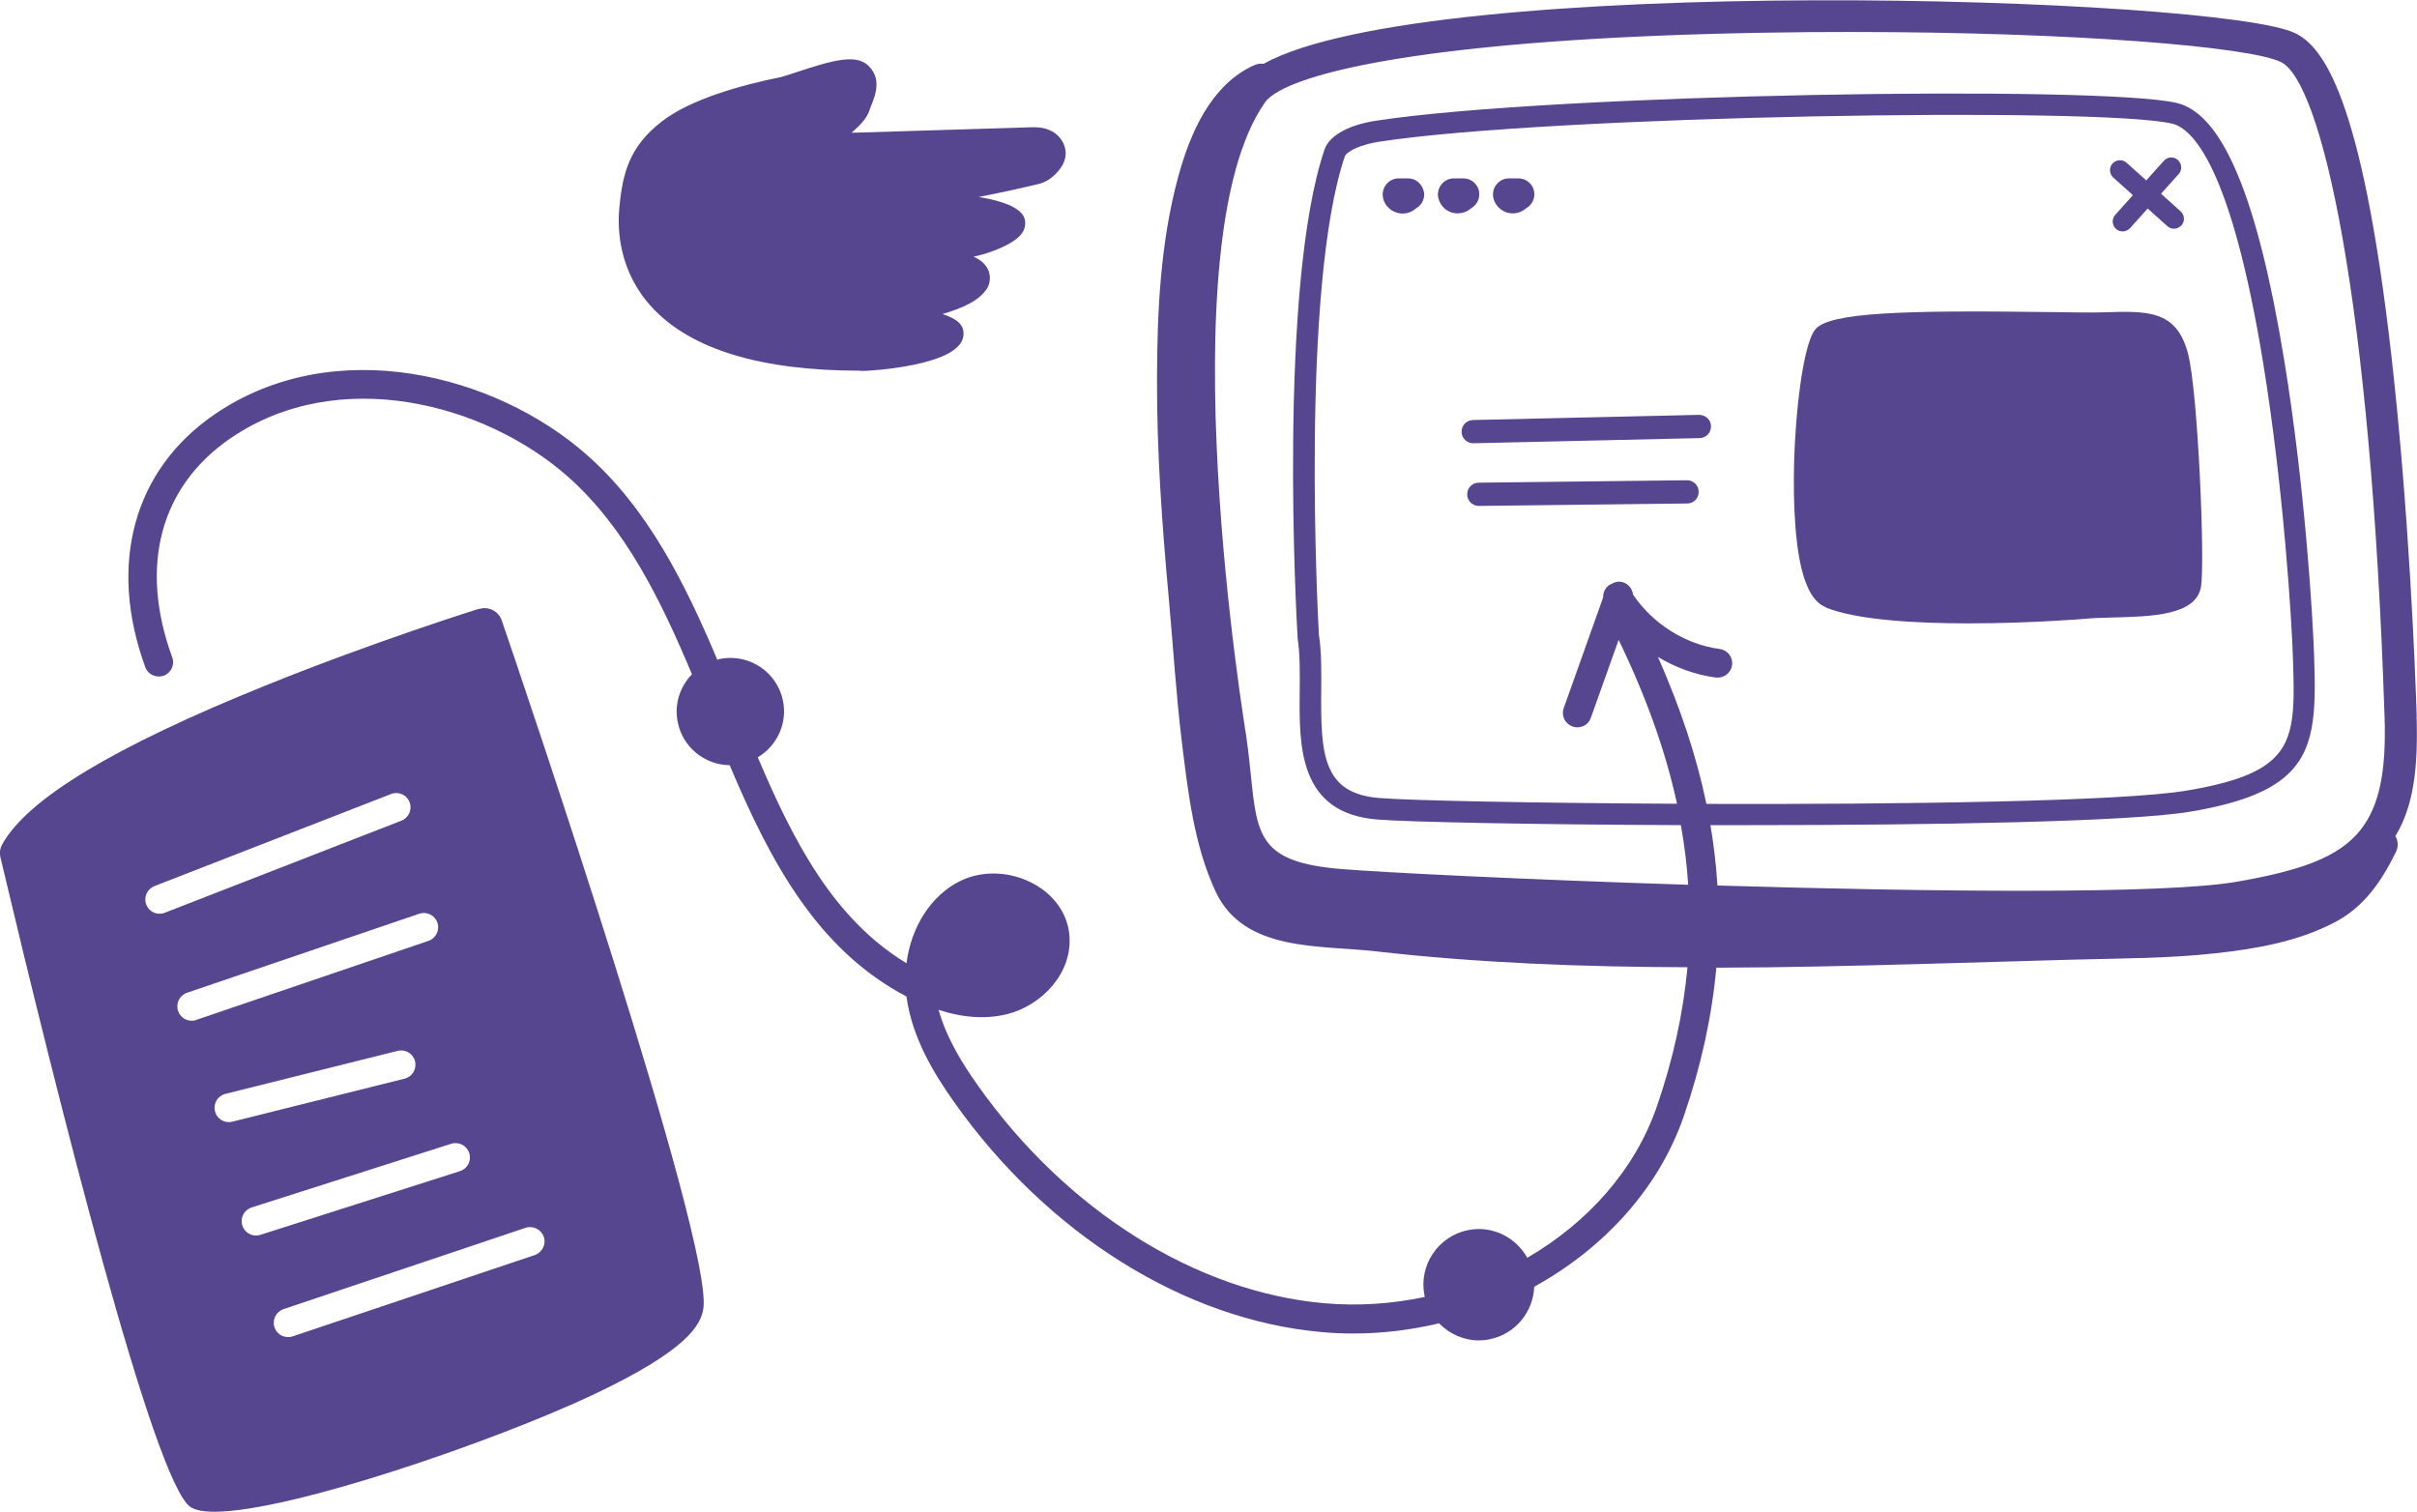
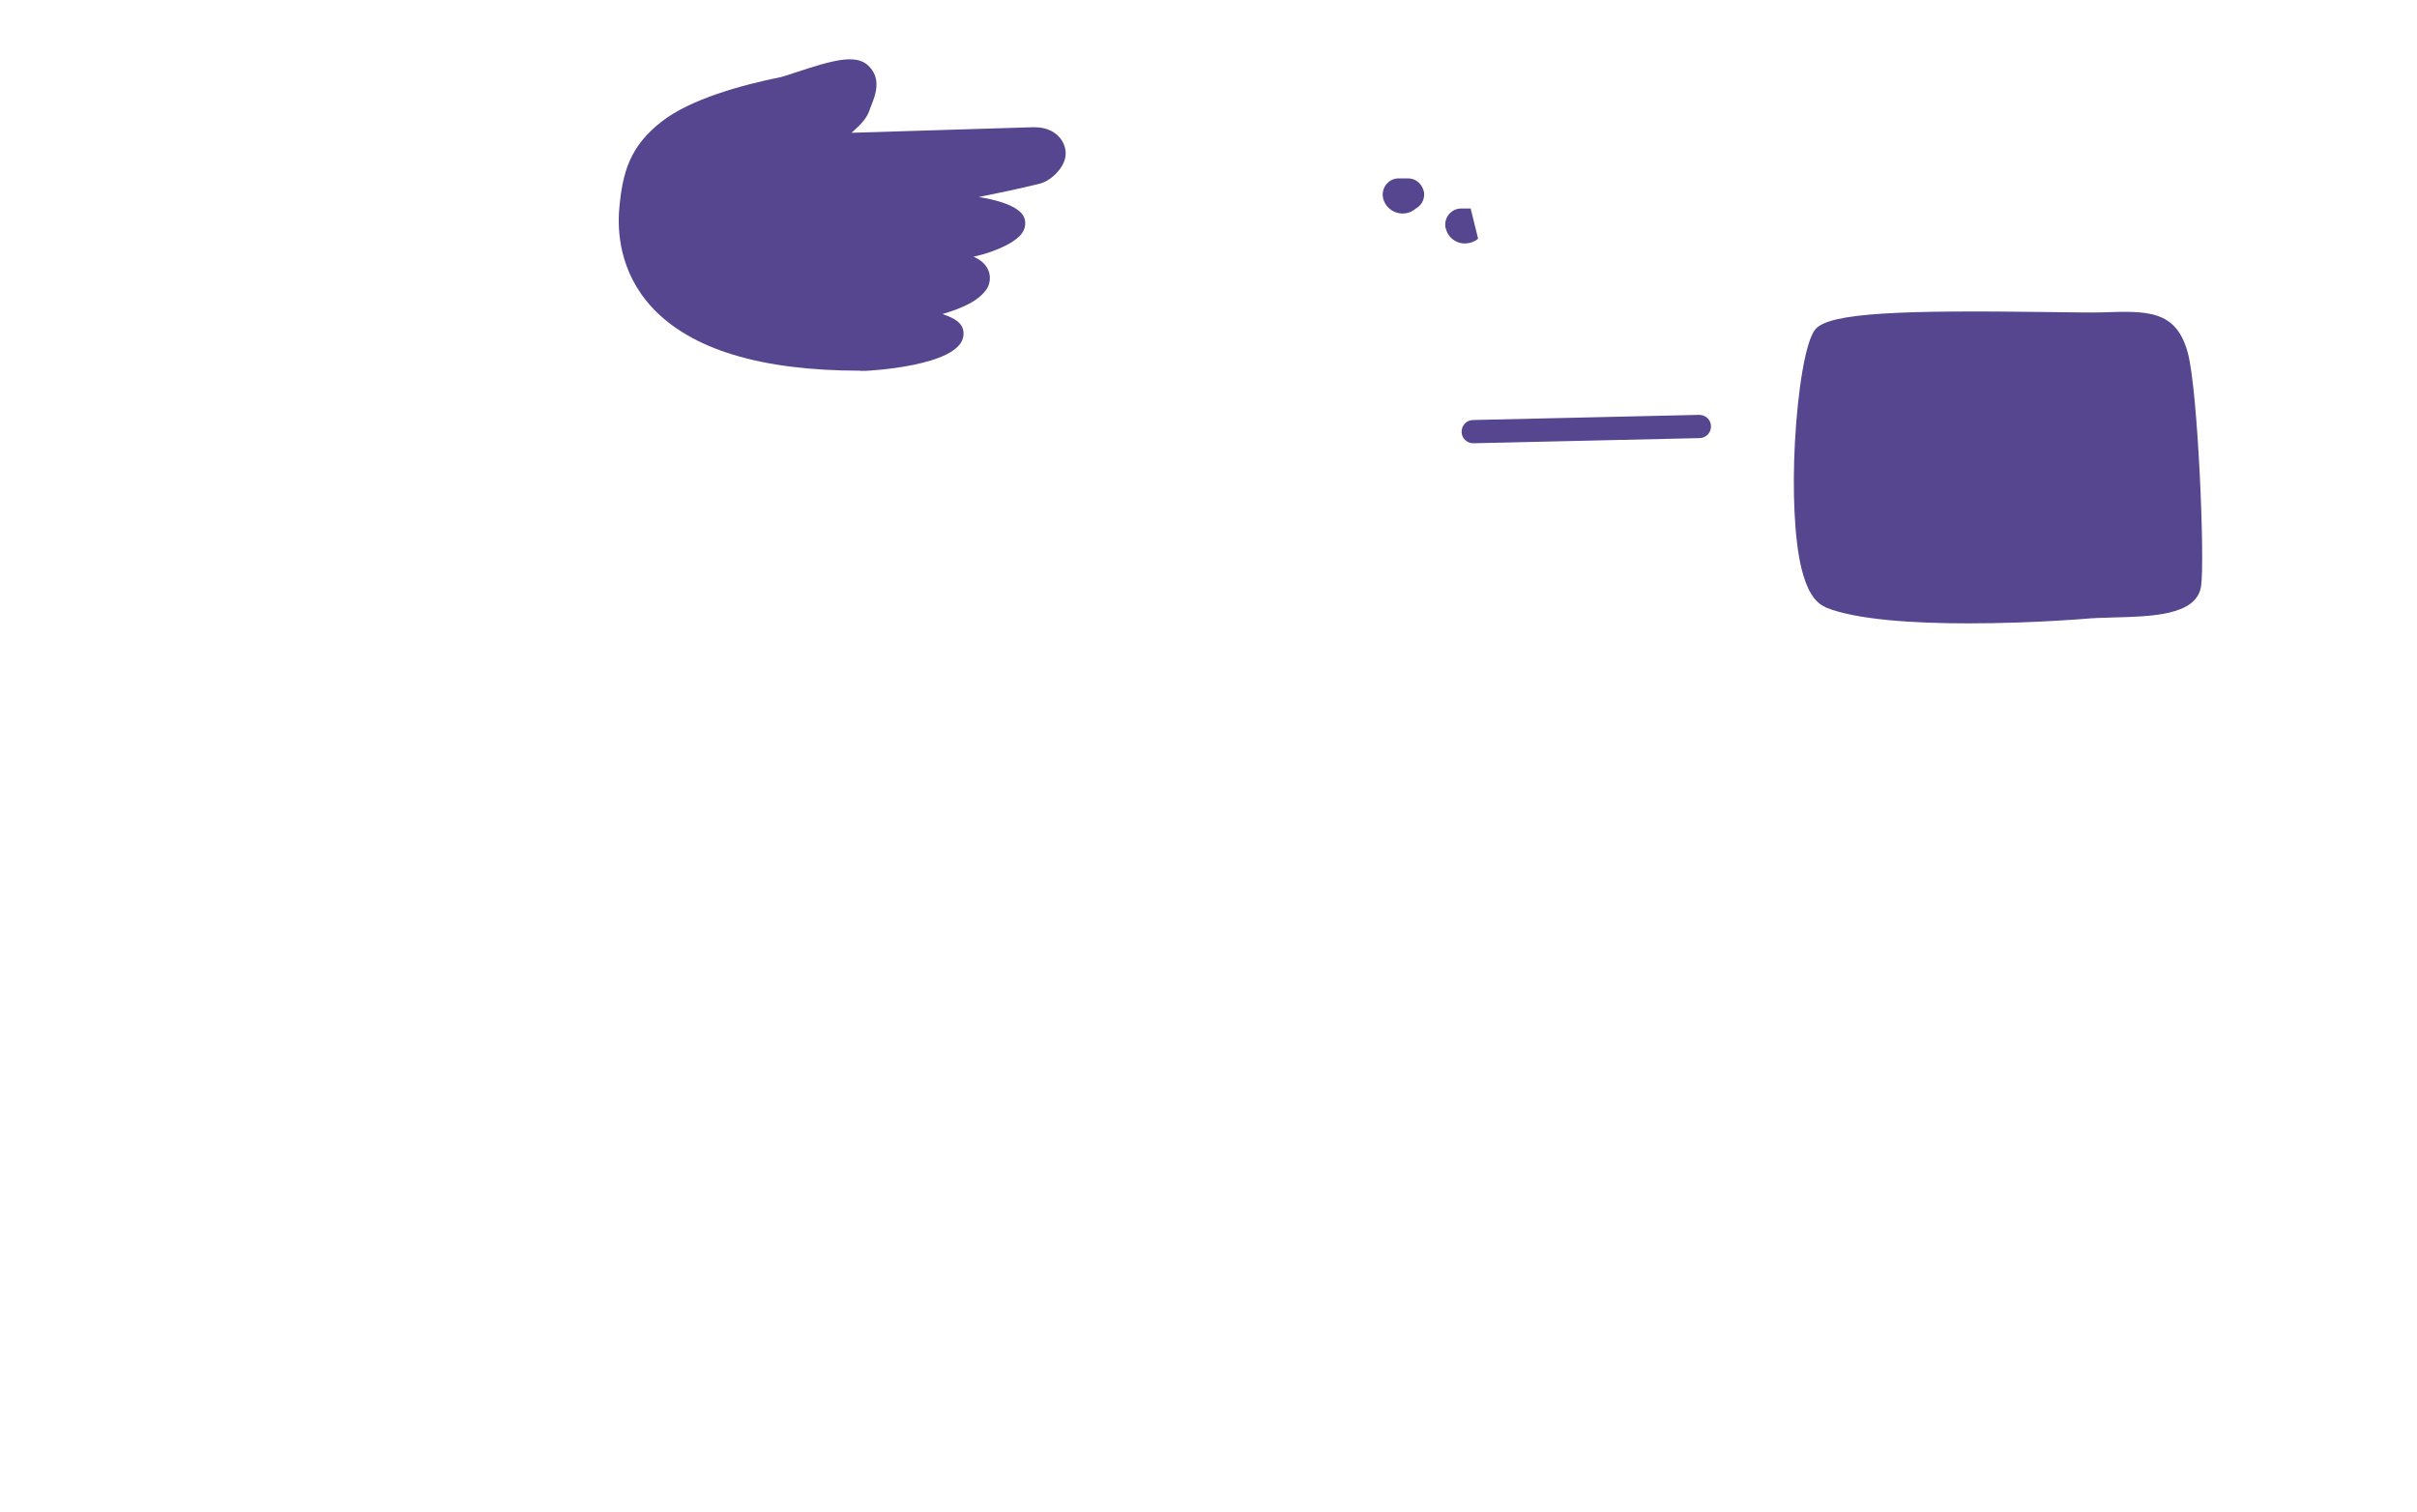
<svg xmlns="http://www.w3.org/2000/svg" id="Calque_1" data-name="Calque 1" viewBox="0 0 168.54 105.46">
  <defs>
    <style> .cls-1 { fill: #56458f; } </style>
  </defs>
  <path class="cls-1" d="M59.97,25.86c.13,0,.26,0,.39,0,.06,0,6.48-.3,6.81-2.39.12-.78-.37-1.21-1.45-1.57,1.33-.4,2.54-.89,3.11-1.79.03-.05.06-.1.08-.15.18-.44.15-.93-.1-1.32-.19-.31-.5-.55-.92-.74.23-.05.45-.11.67-.17.02,0,2.25-.63,2.77-1.57.16-.28.2-.6.12-.9-.27-.96-2.25-1.37-3.2-1.52,1.4-.28,2.82-.58,4.24-.93.78-.19,1.61-1.02,1.78-1.77.18-.77-.26-1.59-1.05-1.95-.53-.24-1.06-.23-1.45-.21l-12.39.38c.65-.57,1.07-1.04,1.23-1.52.04-.13.1-.26.15-.4.28-.7.74-1.86-.22-2.77-.87-.83-2.54-.35-4.99.46-.46.15-.93.31-1.12.35-2.67.54-6.28,1.52-8.31,3.11-2.17,1.71-2.71,3.45-2.94,6.08-.13,1.49-.01,4.37,2.27,6.85,2.71,2.94,7.6,4.43,14.52,4.43Z" />
-   <path class="cls-1" d="M168.52,49.96c-.1-3.18-.54-14.38-1.77-25.19-2.07-18.18-4.81-21.52-6.69-22.45-5.19-2.57-60.39-4.27-71.95,2.13-.2-.03-.42,0-.64.09-3.03,1.35-4.49,4.77-5.31,7.78-1.24,4.55-1.47,9.39-1.48,14.07-.02,5.16.36,10.3.83,15.44.3,3.3.5,6.61.9,9.9.43,3.49.85,7.23,2.36,10.45,1.97,4.21,7.22,3.71,11.15,4.16,7.22.82,14.48,1.09,21.75,1.11-.3,3.21-1,6.43-2.14,9.72-1.52,4.41-4.82,8.09-9.03,10.54-.8-1.43-2.44-2.27-4.13-1.93-2.09.42-3.46,2.46-3.04,4.56,0,.04.02.07.03.1-2.27.48-4.63.65-7.02.44-8.96-.79-18-6.47-24.17-15.21-1.02-1.44-2.17-3.26-2.72-5.25,1.73.57,3.35.66,4.82.29,2.34-.6,4.58-2.85,4.29-5.58-.15-1.43-1.04-2.7-2.45-3.48-1.61-.89-3.57-.98-5.12-.23-2.05.99-3.46,3.21-3.78,5.75-5.06-3.07-7.85-8.42-10.37-14.36,1.32-.79,2.08-2.34,1.76-3.93-.4-2.02-2.37-3.33-4.4-2.93-.06.01-.12.04-.18.06-2.25-5.33-4.84-10.54-9.11-14.3-6.36-5.61-17.61-8.51-25.94-2.82-5.65,3.86-7.46,10.45-4.84,17.63.19.52.76.78,1.28.6.52-.19.79-.76.6-1.28-2.33-6.36-.84-11.93,4.08-15.29,7.5-5.11,17.69-2.44,23.49,2.67,4.01,3.54,6.49,8.6,8.67,13.8-.83.85-1.25,2.09-.99,3.34.35,1.76,1.89,2.98,3.62,3,2.77,6.55,6.03,12.83,12.33,16.13.38,2.89,1.96,5.44,3.32,7.36,6.51,9.21,16.09,15.2,25.63,16.04.74.07,1.48.1,2.22.1,2.03,0,4.03-.25,5.97-.71.72.74,1.71,1.19,2.77,1.19.25,0,.51-.02.76-.08,1.79-.36,3.04-1.91,3.1-3.66,4.86-2.68,8.7-6.86,10.43-11.89,1.21-3.51,1.96-6.95,2.27-10.36,4.8-.01,9.59-.13,14.38-.26,3.49-.1,6.97-.2,10.46-.3,3.34-.09,6.7-.08,10.02-.45,2.83-.31,5.77-.83,8.31-2.18,2.02-1.07,3.24-2.87,4.22-4.88.2-.41.14-.8-.04-1.1,1.3-2.13,1.59-4.86,1.48-8.36ZM119.93,45.26c-2.42-.32-4.69-1.77-6.06-3.8-.04-.37-.28-.7-.65-.84-.3-.11-.61-.05-.86.11-.03.02-.07.02-.1.04-.32.19-.48.54-.47.89l-2.75,7.72c-.19.52.09,1.09.61,1.28.11.04.22.06.34.06.41,0,.8-.25.94-.66l1.94-5.44c1.91,3.95,3.27,7.73,4.07,11.43-9.92-.05-18.53-.22-20.75-.4-3.93-.31-4.1-3.01-4.06-7.41.01-1.34.03-2.72-.16-3.97-.06-1.04-1.3-24.18,1.81-33.38.05-.14.39-.44,1.1-.69.35-.12.77-.24,1.3-.32,11.93-1.83,50.23-2.45,55.28-1.26,1.41.33,4.11,2.94,6.35,16.67,1.43,8.76,2,18.04,2.08,20.6.12,3.76.18,5.99-1.88,7.44-1.11.79-2.83,1.35-5.52,1.8-4.53.76-19.88.97-33.5.93-.69-3.34-1.83-6.74-3.38-10.25,1.23.74,2.6,1.25,4.05,1.44.04,0,.09,0,.13,0,.49,0,.92-.37.99-.87.07-.55-.31-1.05-.86-1.12ZM164.63,57.84c-1.56,1.99-4.31,2.89-8.67,3.65-5.15.89-21.43.7-36.2.26-.09-1.4-.25-2.8-.49-4.21.92,0,1.83,0,2.76,0,12.88,0,26.47-.23,30.71-.94,3.21-.54,5.26-1.31,6.55-2.39,2.15-1.8,2.21-4.46,2.08-8.37-.09-2.77-.64-11.91-2.1-20.79-1.85-11.28-4.29-17.12-7.48-17.87-5.34-1.25-43.53-.65-55.85,1.24-1.03.16-1.88.44-2.5.82-.55.33-.92.73-1.08,1.19-3.26,9.64-1.94,32.99-1.88,33.98,0,.02,0,.05,0,.07.18,1.14.16,2.47.15,3.77-.04,3.77-.09,8.47,5.43,8.9,2.25.18,11.06.35,21.15.39.25,1.39.42,2.78.51,4.16-11.22-.36-21.2-.85-24.21-1.1-5.66-.47-5.85-2.26-6.29-6.58-.09-.84-.18-1.73-.32-2.69,0,0,0-.01,0-.02-.06-.34-5.65-34.26,1.31-44.17.18-.26.52-.53,1-.8,3.24-1.8,13.43-3.71,33.83-4.06,2.06-.04,4.08-.05,6.06-.05,15.42,0,27.78,1.02,29.96,2.1,2.8,1.39,6.26,16.28,7.22,45.71.12,3.74-.36,6.15-1.66,7.81Z" />
-   <path class="cls-1" d="M148.73,13.61l-1.23,1.37c-.26.29-.23.72.05.98.13.12.3.18.46.18.19,0,.38-.08.52-.23l1.23-1.37,1.37,1.23c.13.12.3.18.46.18.19,0,.38-.08.52-.23.26-.29.23-.72-.05-.98l-1.37-1.23,1.23-1.37c.26-.29.23-.72-.05-.98-.28-.26-.72-.23-.98.05l-1.23,1.37-1.37-1.23c-.28-.26-.72-.23-.98.05-.26.29-.23.72.05.98l1.37,1.23Z" />
  <path class="cls-1" d="M98.19,12.44h-.04s-.63,0-.63,0c-.33,0-.63.15-.84.4-.21.25-.3.58-.25.9.07.45.38.84.81,1.03.18.08.38.12.57.12.26,0,.51-.07.73-.21.06-.04.12-.08.17-.13.36-.19.6-.56.6-1,0-.13-.03-.25-.08-.37-.16-.43-.56-.74-1.04-.74Z" />
-   <path class="cls-1" d="M102.55,14.54c.36-.19.6-.56.6-1,0-.61-.5-1.1-1.11-1.1h-.67c-.33,0-.63.15-.84.4-.21.25-.3.58-.25.9.01.06.04.12.05.18.12.37.38.68.75.84.18.08.38.12.57.12.03,0,.05,0,.08-.01.23-.01.46-.08.66-.2.06-.04.12-.08.17-.13Z" />
-   <path class="cls-1" d="M104.92,14.76c.18.08.38.12.57.12.26,0,.51-.07.73-.21.06-.04.12-.08.17-.13.36-.19.6-.56.6-1,0-.61-.5-1.1-1.11-1.1h-.67c-.33,0-.63.15-.84.4s-.3.58-.25.9c.08.45.38.83.81,1.02Z" />
+   <path class="cls-1" d="M102.55,14.54h-.67c-.33,0-.63.15-.84.4-.21.25-.3.58-.25.9.01.06.04.12.05.18.12.37.38.68.75.84.18.08.38.12.57.12.03,0,.05,0,.08-.01.23-.01.46-.08.66-.2.06-.04.12-.08.17-.13Z" />
  <path class="cls-1" d="M127.31,42.36c2.14.87,6.2,1.11,9.93,1.11,2.36,0,4.58-.09,6.09-.18,1.11-.06,1.84-.12,1.96-.13,0,0,0,0,.01,0,.57-.06,1.28-.08,2.04-.1,2.73-.07,5.82-.15,6.14-2.16.28-1.75-.21-13.65-.92-16.29-.81-3-2.82-2.93-5.88-2.83-.76.03-2.16,0-3.94-.02-9.94-.13-15.16.02-16.15,1.2-.69.82-1.23,4.22-1.43,7.91-.17,3.21-.06,6.64.46,8.78.37,1.5.92,2.38,1.68,2.69Z" />
  <path class="cls-1" d="M118.48,28.93l-15.77.36c-.45.01-.8.38-.79.83,0,.44.37.79.81.79h.02l15.77-.36c.45-.01.8-.38.79-.83s-.36-.78-.83-.79Z" />
-   <path class="cls-1" d="M117.64,33.49h0l-14.53.17c-.45,0-.81.37-.8.82,0,.45.37.8.81.8h0l14.53-.17c.45,0,.81-.37.8-.82,0-.45-.37-.8-.81-.8Z" />
-   <path class="cls-1" d="M33.41,42.45c-.07.02-7.3,2.28-14.91,5.36C7.93,52.08,1.93,55.7.16,58.87c-.16.28-.2.6-.13.92,3.85,16.23,10.7,43.71,13.28,45.32.34.21.91.31,1.65.31,5.3,0,19.62-4.96,26.38-8.15,6.53-3.08,7.55-4.85,7.71-6.05.63-4.73-12.55-43.54-14.06-47.95-.22-.65-.93-1.01-1.58-.8ZM11.13,63.72c-.4,0-.78-.24-.93-.64-.2-.51.06-1.09.57-1.29l16.5-6.42c.51-.2,1.09.05,1.29.57s-.06,1.09-.57,1.29l-16.5,6.42c-.12.05-.24.07-.36.07ZM13.69,71.13c-.11.04-.22.05-.32.05-.42,0-.81-.26-.95-.68-.18-.52.1-1.09.62-1.27l16.19-5.51c.52-.18,1.09.1,1.27.62.18.52-.1,1.09-.62,1.27l-16.19,5.51ZM15.96,78.25c-.45,0-.86-.3-.97-.76-.13-.54.19-1.08.73-1.21l12.01-3c.54-.13,1.08.19,1.21.73.13.54-.19,1.08-.73,1.21l-12.01,3c-.08.02-.16.03-.24.03ZM17.85,86.16c-.42,0-.82-.27-.95-.7-.17-.53.12-1.09.65-1.26l13.91-4.44c.52-.17,1.09.12,1.26.65.17.53-.12,1.09-.65,1.26l-13.91,4.44c-.1.03-.2.05-.3.05ZM37.92,86.25c.18.52-.11,1.09-.63,1.27l-16.88,5.67c-.11.04-.21.05-.32.05-.42,0-.81-.26-.95-.68-.18-.52.11-1.09.63-1.27l16.88-5.67c.52-.17,1.09.11,1.27.63Z" />
</svg>